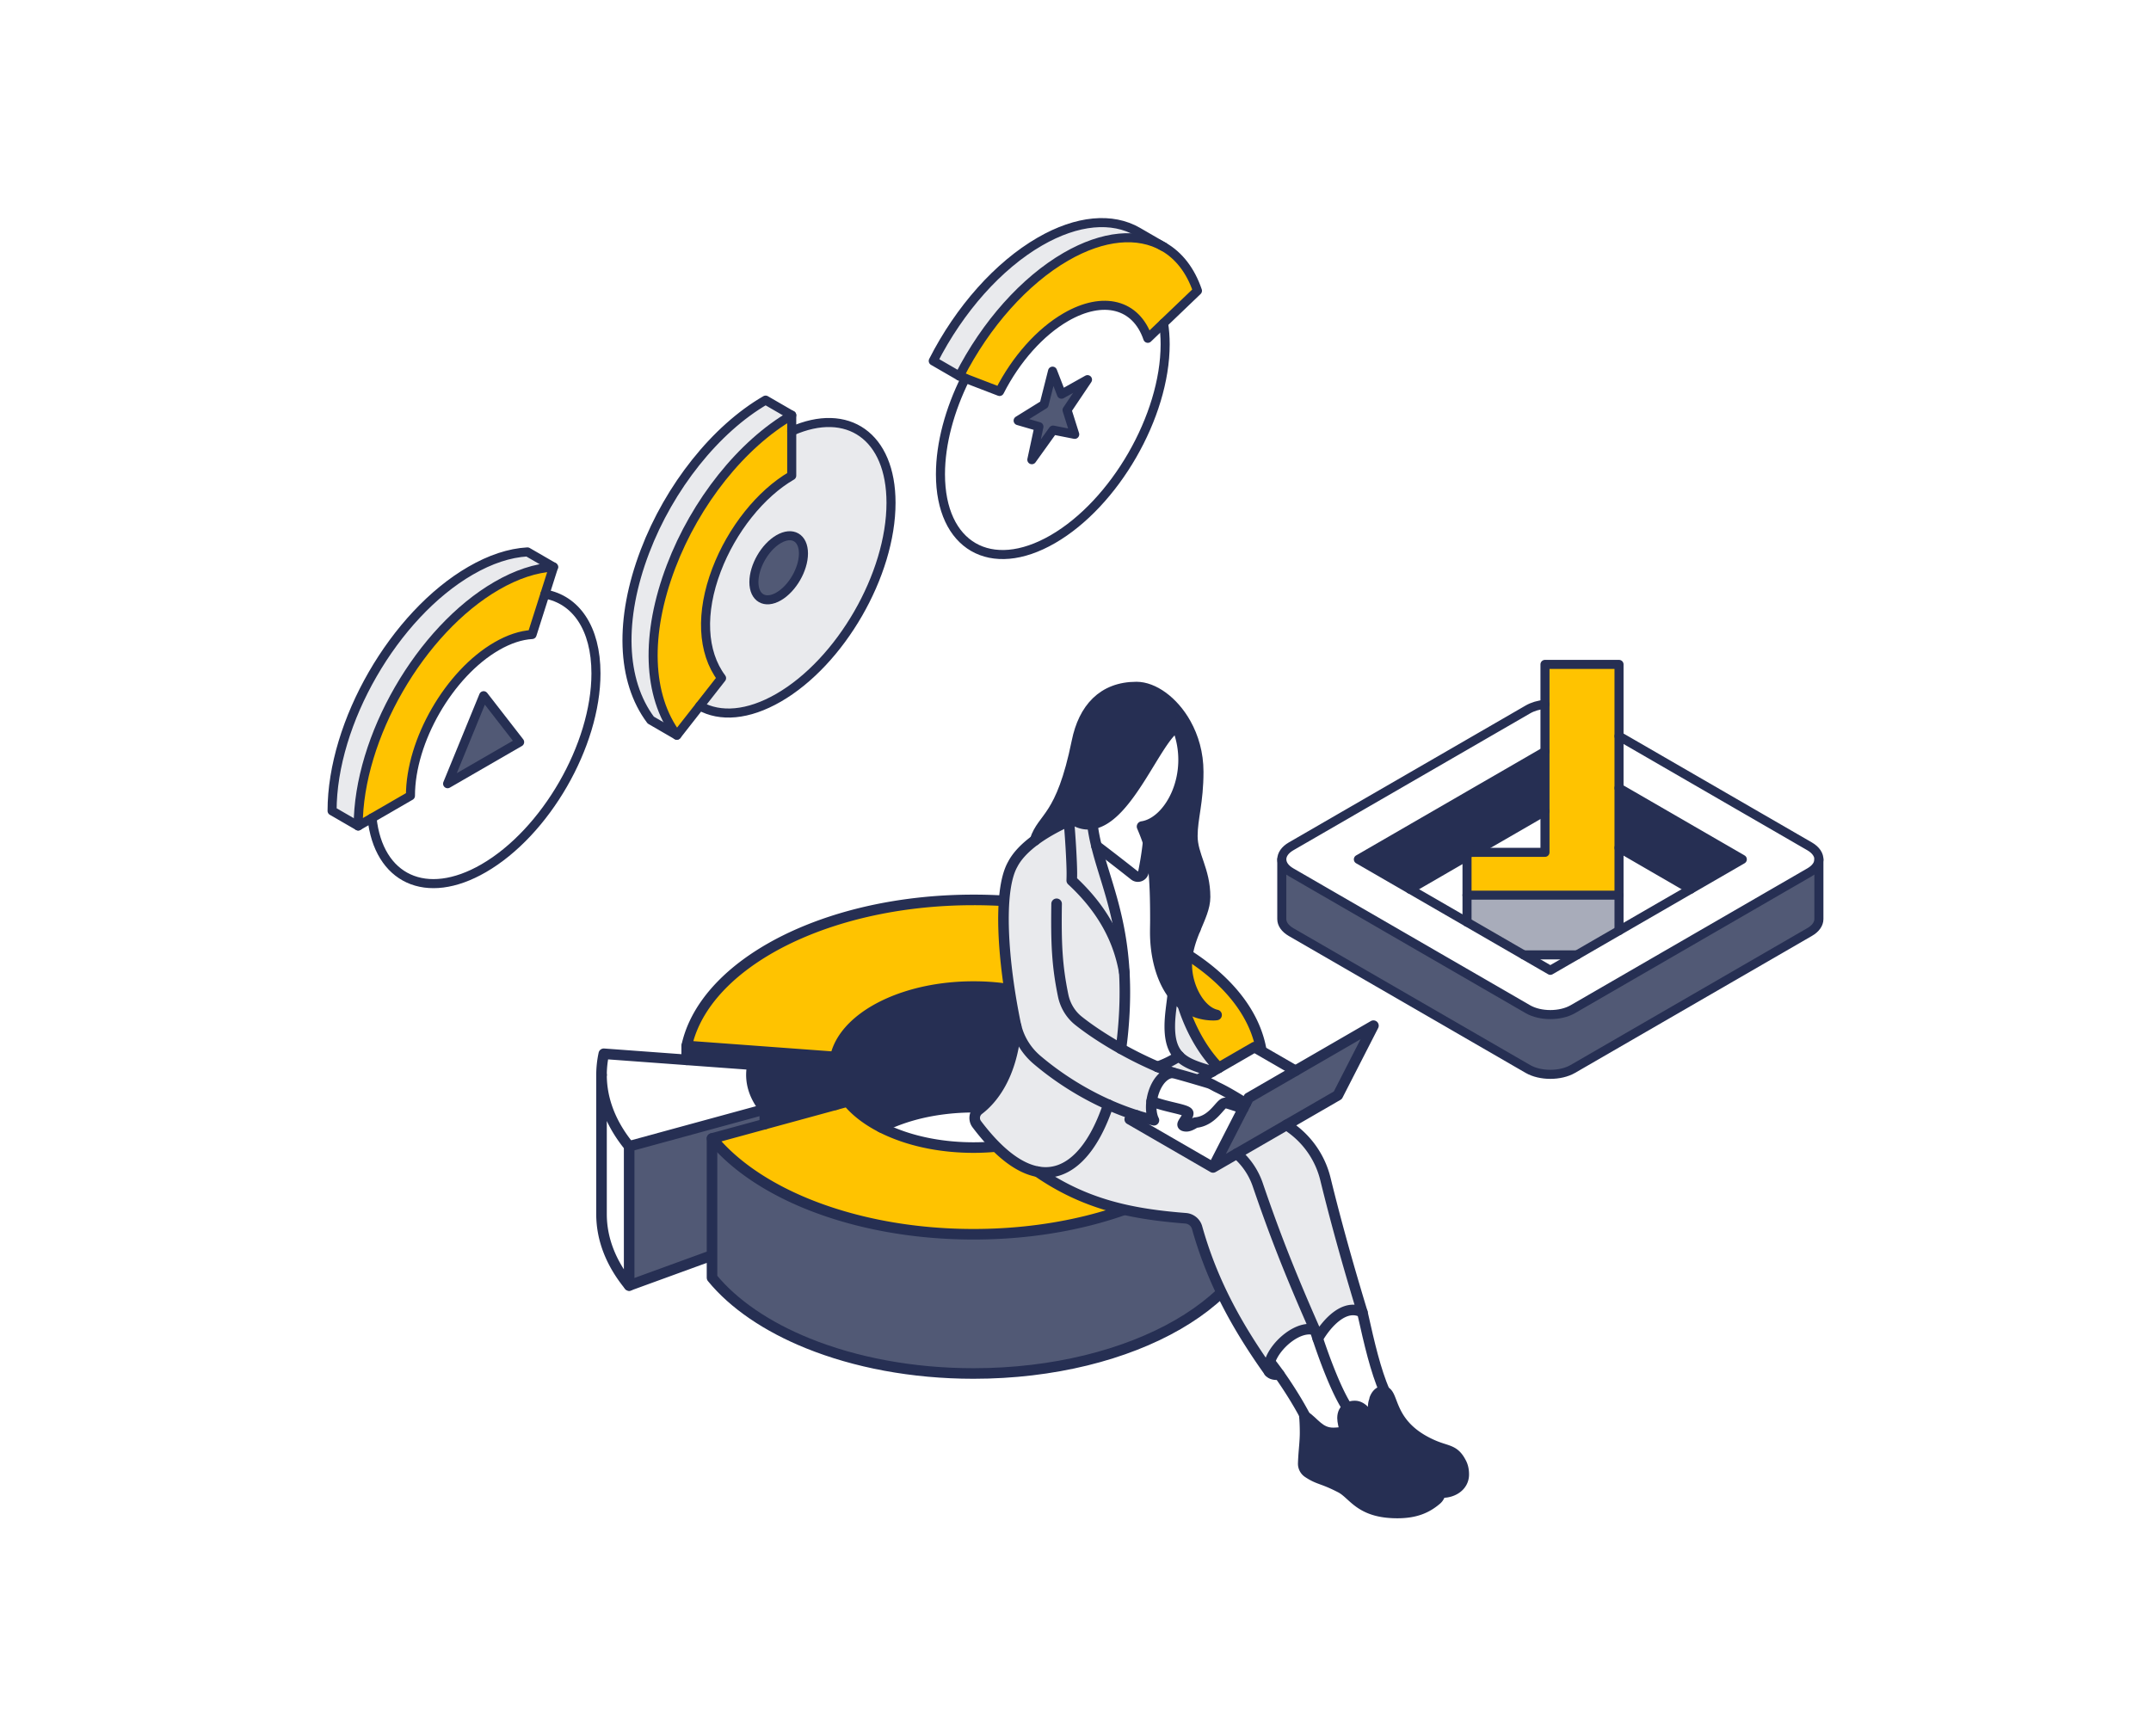
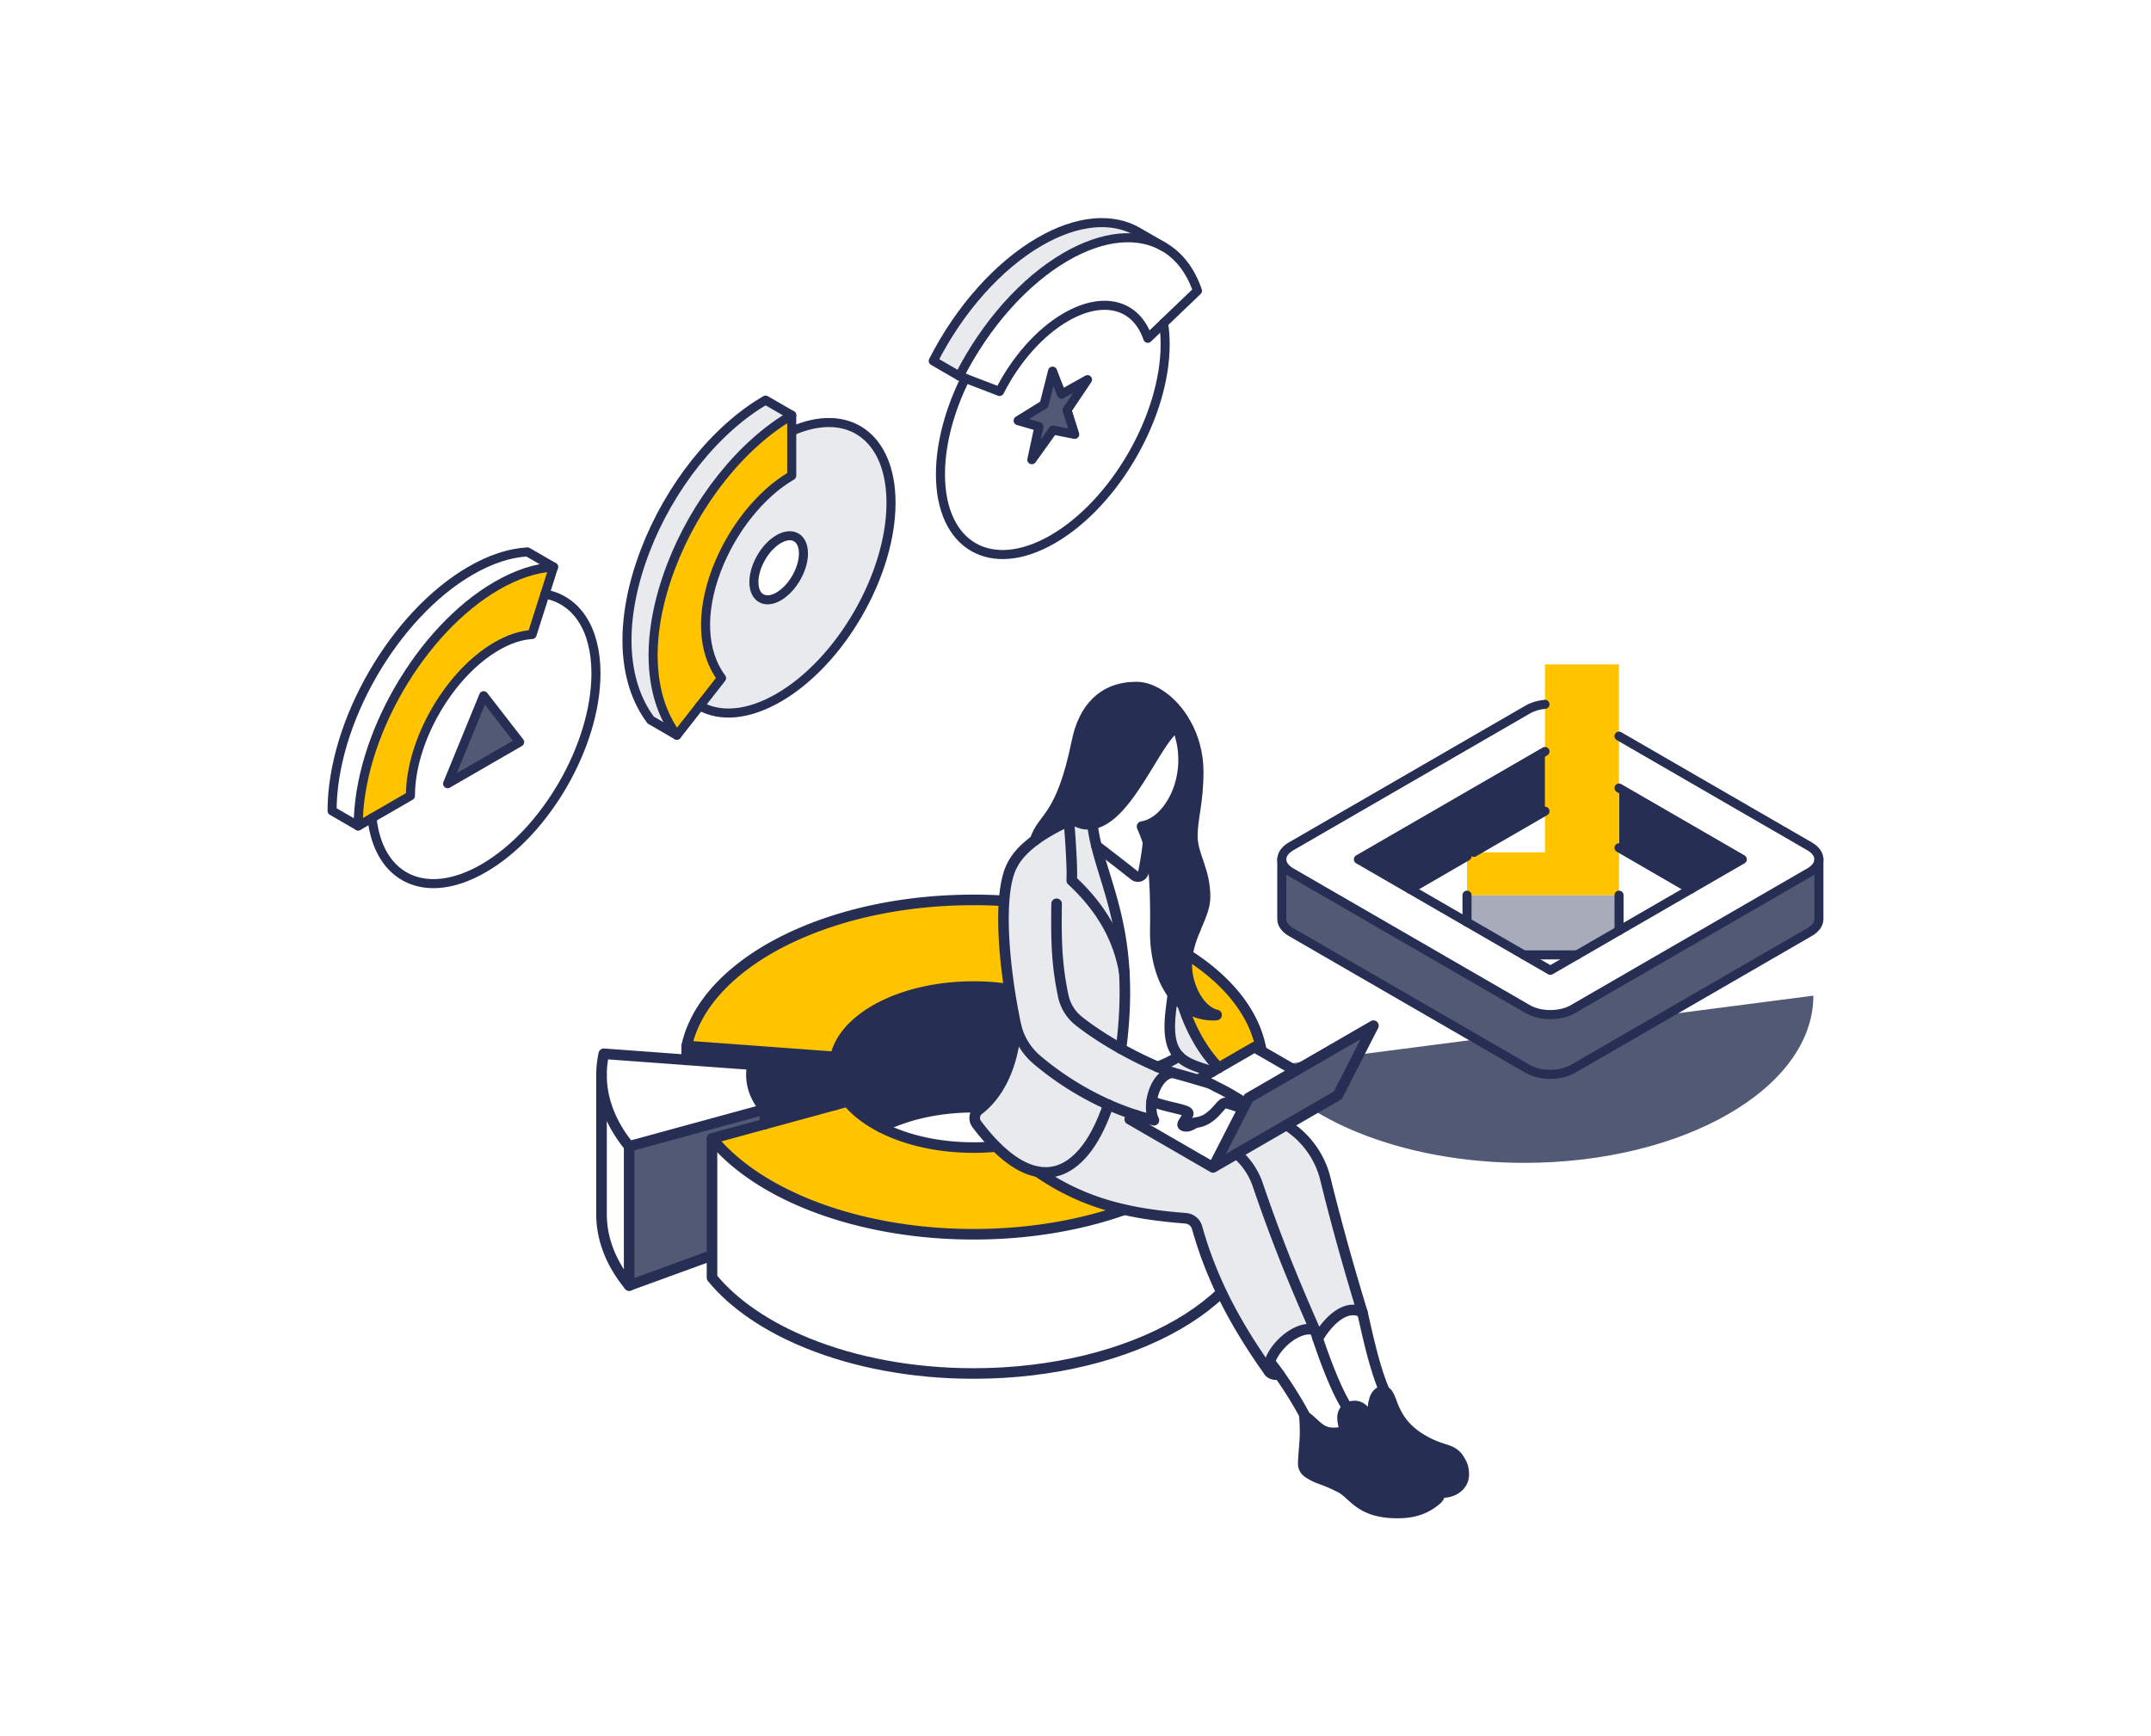
<svg xmlns="http://www.w3.org/2000/svg" width="570" height="460" viewBox="0 0 570 460">
  <g fill="none" fill-rule="evenodd">
    <path fill="#FFF" d="M0 0h570v460H0z" />
-     <path fill="#515975" d="M334.607 282.807v36.92c0 24.466-34.314 44.299-76.623 44.299-16.32 0-31.446-2.956-43.882-7.984-10.88-4.396-19.692-10.392-25.418-17.391v-36.912c5.726 7.006 14.53 13.003 25.418 17.407 12.428 5.02 27.562 7.976 43.882 7.976 42.31 0 76.623-19.833 76.623-44.315" />
+     <path fill="#515975" d="M334.607 282.807v36.92v-36.912c5.726 7.006 14.53 13.003 25.418 17.407 12.428 5.02 27.562 7.976 43.882 7.976 42.31 0 76.623-19.833 76.623-44.315" />
    <path fill="#FFC300" d="M273.547 239.419c34.851 4.16 61.06 22.005 61.06 43.388 0 24.482-34.314 44.315-76.623 44.315-16.32 0-31.454-2.956-43.882-7.976-10.889-4.404-19.692-10.4-25.418-17.407l35.928-9.811c2.153 2.635 5.213 4.96 8.93 6.872a40.81 40.81 0 0 0 3.312 1.507c5.978 2.434 13.268 3.84 21.13 3.84 9.375 0 17.926-2.02 24.442-5.347 7.634-3.916 12.453-9.626 12.453-15.993 0-10.291-12.613-18.89-29.395-20.886a62.218 62.218 0 0 0-7.5-.446c-4.835 0-9.46.54-13.689 1.516-12.217 2.83-21.213 9.314-22.92 17.13l-39.408-2.906c3.539-16.212 22.222-29.695 47.606-35.564 8.786-2.03 18.363-3.142 28.41-3.142 5.331 0 10.536.311 15.564.91" />
    <path fill="#262F53" d="M294.878 282.807c0 6.367-4.817 12.077-12.452 15.993-4.734-2.426-10.535-4.152-16.943-4.91a63.922 63.922 0 0 0-7.499-.438c-4.835 0-9.459.539-13.688 1.508-3.969.918-7.602 2.223-10.754 3.84-3.717-1.912-6.778-4.237-8.93-6.872l-3.237.884V280.12c1.707-7.815 10.703-14.3 22.92-17.129 4.23-.977 8.854-1.516 13.69-1.516 2.563 0 5.077.152 7.498.446 16.783 1.996 29.395 10.595 29.395 20.886" />
    <path fill="#262F53" d="M221.375 280.12v12.692l-18.716 5.112v-3.925c-2.262-2.77-3.54-5.861-3.54-9.12 0-.91.11-1.81.303-2.695l-17.456-1.28v-3.689l39.41 2.906z" />
    <path fill="#515975" d="M202.66 294v3.92l-13.98 3.82v30.97l-21.96 8v-36.9z" />
    <path fill="#FFF" d="M202.659 294l-35.936 9.811c-4.692-5.736-7.324-12.161-7.324-18.932 0-1.895.21-3.765.606-5.592l39.416 2.897a12.601 12.601 0 0 0-.302 2.695c0 3.26 1.278 6.35 3.54 9.12" />
    <path fill="#FFF" d="M166.723 303.81v36.904c-4.692-5.734-7.324-12.152-7.324-18.923v-36.912c0 6.771 2.632 13.197 7.324 18.932" />
    <path stroke="#262F53" stroke-linecap="round" stroke-linejoin="round" stroke-width="2.8" d="M282.426 298.8c-4.733-2.426-10.535-4.152-16.942-4.91a64.1 64.1 0 0 0-7.5-.438c-4.835 0-9.46.54-13.689 1.507-3.968.919-7.6 2.224-10.754 3.84m-74.141-13.92c0-1.895.21-3.765.604-5.592l39.418 2.897a12.602 12.602 0 0 0-.303 2.695c0 3.26 1.278 6.35 3.54 9.12l-35.937 9.812" />
    <path stroke="#262F53" stroke-linecap="round" stroke-linejoin="round" stroke-width="2.8" d="M221.375 280.12c1.707-7.815 10.704-14.3 22.92-17.13 4.23-.976 8.854-1.515 13.689-1.515 2.564 0 5.078.151 7.5.446 16.783 1.996 29.394 10.594 29.394 20.886 0 6.367-4.813 12.084-12.451 15.993-6.514 3.333-15.068 5.348-24.443 5.348-7.861 0-15.151-1.407-21.13-3.84a39.993 39.993 0 0 1-3.312-1.508c-3.721-1.903-6.777-4.236-8.93-6.872l-35.928 9.81c5.727 7.008 14.53 13.004 25.418 17.409 12.427 5.019 27.561 7.975 43.882 7.975 42.309 0 76.623-19.833 76.623-44.315 0-21.382-26.208-39.228-61.06-43.388a131.9 131.9 0 0 0-15.563-.91c-10.047 0-19.625 1.112-28.411 3.141-25.384 5.87-44.067 19.353-47.607 35.565l39.41 2.906zm-54.652 23.69v36.904c-4.692-5.734-7.324-12.152-7.324-18.923v-36.912c0 6.771 2.632 13.197 7.324 18.932z" />
    <path stroke="#262F53" stroke-linecap="round" stroke-linejoin="round" stroke-width="2.8" d="M334.607 282.807v36.92c0 24.466-34.314 44.299-76.623 44.299-16.32 0-31.446-2.956-43.882-7.984-10.88-4.396-19.692-10.392-25.418-17.391v-.008m-.004-.003v-36.9m-21.96 38.97l21.96-8M202.66 294v3.92m-20.69-20.7v3.68m39.41-.78v12.69" />
    <path fill="#262F53" d="M387.322 387.946c.362.783.564 1.701.564 2.838 0 3.116-2.91 4.792-5.583 4.792-.202 0-.412-.008-.631-.008a2.872 2.872 0 0 0 0-.53c-.018-.211-.043-.405-.067-.599a13.063 13.063 0 0 0-.278-1.532c-.067-.22-.126-.43-.193-.624-.954-2.76-2.918-3.014-6.373-4.758a22.851 22.851 0 0 1-5.6-3.992c-.514-.496-.994-1-1.446-1.507a30.835 30.835 0 0 1-1.766-2.19c-.52-.699-1-1.39-1.455-2.038v-.008c-.378-1.482-.63-2.94-.63-4.228 0-2.223.403-2.215.403-2.78.404-1.103 1.17-2.02 2.237-2.02.151 0 .302.018.428.058 2.135.675 1.414 6.544 7.997 11.463 1.295.96 2.875 1.895 4.81 2.736 3.909 1.71 5.632 1.083 7.5 4.76.025.05.05.108.083.167" />
    <path fill="#262F53" d="M381.672 395.037a2.847 2.847 0 0 1-.992 2.434c-2.562 2.184-5.533 3.528-10.393 3.528-10.013 0-11.586-4.943-15.033-6.72-4.978-2.568-5.667-2.02-8.627-3.975a2.821 2.821 0 0 1-1.278-2.425c.015-.497.04-.994.068-1.483.13-2.274.42-4.463.42-6.737 0-1.76-.076-3.208-.185-4.447 2.682 1.769 3.986 4.565 7.651 4.565 1.068 0 2.153-.176 3.22-.21-.42-1.407-.765-2.821-.765-3.714 0-1.297.505-2.19 1.304-2.704.538-.346 1.202-.513 1.942-.513 2.11 0 3.506 2.248 5.49 5.154v.008c.455.649.934 1.339 1.455 2.038a31.29 31.29 0 0 0 1.765 2.19c.453.507.933 1.01 1.447 1.507a22.883 22.883 0 0 0 5.6 3.992c3.456 1.743 5.419 1.998 6.373 4.758.067.194.126.404.194.624.108.446.201.95.277 1.532.025.194.049.388.067.598" />
    <path fill="#FFF" d="M366.933 368.82a1.38 1.38 0 0 0-.429-.059c-1.068 0-1.833.919-2.237 2.022 0 .564-.404.556-.404 2.779 0 1.289.253 2.745.631 4.228-1.984-2.906-3.38-5.154-5.49-5.154-.74 0-1.404.168-1.942.514-3.179-4.86-6.441-14.107-7.862-18.368 2.54-4.388 7.298-9.39 11.822-6.948 1.917 8.573 3.472 15.269 5.91 20.987" />
    <path fill="#515975" d="M363.95 271.84l-9.44 18.45-33.07 19.12 9.45-18.45z" />
    <path fill="#E9EAED" d="M359.02 341.164c.64 2.18 1.312 4.404 2.002 6.67-4.524-2.442-9.282 2.56-11.822 6.947-.47-1.405-.731-2.264-.731-2.264a905.28 905.28 0 0 1-2.06-4.717c-5.293-12.226-8.947-21.618-13.109-33.788a18.977 18.977 0 0 0-5.557-8.244l13.2-7.639 1.286.943a23.51 23.51 0 0 1 8.998 13.407c2.143 8.751 4.708 18.258 7.794 28.685" />
    <path fill="#FFF" d="M357.062 373.15c-.799.513-1.303 1.406-1.303 2.703 0 .893.344 2.307.765 3.714-1.068.034-2.153.21-3.22.21-3.666 0-4.97-2.796-7.652-4.565-.009-.108-.017-.21-.033-.319-1.918-3.588-4.382-7.454-6.584-10.578a74.797 74.797 0 0 0-2.531-3.386c1.412-4.556 7.727-9.845 11.965-8.412 0 0 .26.858.731 2.265 1.422 4.261 4.684 13.508 7.862 18.367" />
    <path fill="#E9EAED" d="M346.409 347.8a819.07 819.07 0 0 0 2.06 4.716c-4.238-1.432-10.552 3.857-11.965 8.413-.286.919-.379 1.811-.202 2.611a171.778 171.778 0 0 1-3.481-5.061c-7.458-11.251-12.393-21.695-15.596-33.106a3.427 3.427 0 0 0-3.027-2.484c-14.572-1.137-26.713-3.68-39.258-12.355 8.3 1.55 14.79-5.878 18.758-17.753a71.218 71.218 0 0 0 7.45 2.838l-1.774 1.028 22.063 12.759h.008l6.298-3.638a18.977 18.977 0 0 1 5.558 8.244c4.162 12.17 7.815 21.562 13.108 33.788" />
    <path fill="#FFF" d="M343.28 283.787l-12.393 7.175-.781 1.516c-2.355-1.5-5.247-3.225-7.45-4.27-.748-.353-1.43-.808-2.212-1.103-.992-.312-2-.607-3.001-.901l14.992-8.675 10.846 6.258zm-4.245 80.528c-1.178.118-2.212-.042-2.733-.775-.177-.8-.084-1.693.202-2.61.765.96 1.632 2.114 2.53 3.385" />
    <path fill="#FFF" d="M330.105 292.478l-.647 1.263c-.042-.008-.093-.025-.134-.033-1.11-.295-4.053-1.39-4.667-1.39-1.311 0-3.178 4.825-7.912 5.221-.866.599-1.732.977-2.354.977-.37 0-1.009-.093-1.009-.471 0-.54 1.496-2.148 1.496-2.982 0-1.01-5.617-1.541-9.703-3.191.497-3.723 2.683-7.47 5.65-7.546a253.64 253.64 0 0 1 6.618 1.878c1 .294 2.01.59 3.002.901.782.295 1.463.75 2.21 1.103 2.204 1.044 5.096 2.771 7.45 4.27" />
    <path fill="#FFF" d="M329.458 293.741l-8.021 15.664-22.063-12.758 1.774-1.028c1.522.489 3.07.918 4.633 1.289-.69-1.373-.85-3.2-.606-5.036 4.087 1.65 9.703 2.18 9.703 3.192 0 .833-1.496 2.442-1.496 2.98 0 .38.639.472 1.009.472.622 0 1.488-.379 2.354-.977 4.733-.395 6.6-5.221 7.912-5.221.614 0 3.556 1.095 4.667 1.39.041.008.092.025.134.033" />
    <path fill="#E9EAED" d="M322.959 283.004v.008l-1.69.977c-3.8-1.154-6.853-2.038-8.82-4.068-1.58-1.634-2.464-4.009-2.464-7.874 0-2.973.547-5.937.798-8.54a14.85 14.85 0 0 0 2.599 2.73c1.228 3.923 3.035 7.974 5.515 11.697a37.57 37.57 0 0 0 4.062 5.07" />
    <path fill="#262F53" d="M322.387 269.007a4.79 4.79 0 0 1-.765.059 13.82 13.82 0 0 1-4.095-.598 12.48 12.48 0 0 1-4.145-2.232 14.815 14.815 0 0 1-2.598-2.729c-3.178-4.286-4.642-10.443-4.642-16.413 0-1.112.034-2.224.034-3.319 0-11.36-.563-16.211-1.943-20.524v-.008c-.445-1.38-.975-2.703-1.597-4.177 7.417-1.07 14.327-14.064 9.283-26.477l2.304-.826c2.001 3.562 3.296 7.934 3.296 12.776 0 8.127-1.556 12.287-1.556 17.037 0 5.179 3.372 8.919 3.372 16.161 0 2.745-1.312 5.449-2.582 8.498v.008c-1.152 2.787-2.261 5.861-2.261 9.517 0 3.082.983 6.357 2.555 8.884 1.397 2.24 3.254 3.908 5.34 4.363" />
    <path fill="#E9EAED" d="M321.269 283.989l-3.826 2.215a253.797 253.797 0 0 0-6.618-1.878 65.04 65.04 0 0 1-4.086-1.592 27.094 27.094 0 0 0 5.71-2.813c1.967 2.03 5.019 2.914 8.82 4.068" />
    <path fill="#262F53" d="M314.223 191.763l-2.304.825c-5.33 2.695-12.83 24.246-22.441 25.787-1.396.228-2.835.037-4.314-.698a2.38 2.38 0 0 0-2.043-.05c-1.788.842-5.482 2.576-8.837 5.06 2.077-6.4 6.895-5.508 11.099-26.15 1.766-8.699 6.81-14.442 15.782-14.442 4.456 0 9.728 3.723 13.058 9.668" />
-     <path fill="#FFF" d="M311.919 192.588c5.044 12.414-1.867 25.409-9.283 26.478.622 1.473 1.152 2.796 1.598 4.177v.009c-.32 3.073-.84 5.945-1.228 7.865a1.507 1.507 0 0 1-2.413.885 631.71 631.71 0 0 0-10.04-7.79c-.47-1.938-.857-3.866-1.075-5.837 9.61-1.54 17.11-23.092 22.44-25.787" />
    <path fill="#FFF" d="M297.936 257.747c-.84-15.218-5.163-24.533-7.382-33.536a636.604 636.604 0 0 1 10.04 7.79c.882.7 2.194.22 2.412-.883.387-1.92.908-4.792 1.228-7.866 1.379 4.312 1.942 9.163 1.942 20.523 0 1.096-.033 2.207-.033 3.318 0 5.971 1.463 12.128 4.64 16.414-.251 2.602-.798 5.567-.798 8.54 0 3.865.883 6.24 2.464 7.875a27.128 27.128 0 0 1-5.71 2.812h-.008c-3.228-1.373-6.542-3.023-9.686-4.784.286-2.046.513-4.152.68-6.299.413-5.154.438-9.752.211-13.904" />
    <path fill="#E9EAED" d="M297.045 277.95c3.144 1.761 6.458 3.411 9.686 4.784h.008c1.388.59 2.75 1.128 4.087 1.592-2.969.076-5.155 3.823-5.65 7.546-.244 1.835-.084 3.663.605 5.036a61.92 61.92 0 0 1-4.633-1.289 71.218 71.218 0 0 1-7.45-2.838c-7.314-3.26-13.814-7.554-18.917-11.9-2.717-2.316-4.662-5.412-5.508-8.868-.06-.244-.118-.488-.168-.732-3.306-16.01-4.784-35.043-.757-42.185 1.261-2.442 3.515-4.615 5.936-6.409 3.355-2.484 7.049-4.218 8.837-5.061.034-.016.076-.034.118-.05.378 3.823.799 11.015.799 13.904 0 .622-.008 1.246-.034 1.878 9.543 8.817 12.764 17.618 13.932 24.389.227 4.152.202 8.75-.21 13.904a104.183 104.183 0 0 1-.681 6.3" />
    <path fill="#E9EAED" d="M290.554 224.212c2.22 9.003 6.541 18.317 7.382 33.535-1.168-6.771-4.389-15.572-13.932-24.39.025-.63.034-1.254.034-1.877 0-2.889-.42-10.08-.799-13.905a2.402 2.402 0 0 1 1.925.101c1.479.737 2.918.927 4.314.7.218 1.97.605 3.899 1.076 5.836m-15.774 56.669c5.104 4.346 11.603 8.64 18.919 11.9-3.969 11.875-10.46 19.303-18.759 17.753-4.801-.893-10.216-4.792-16.093-12.573a2.739 2.739 0 0 1 .53-3.85c3.203-2.425 8.895-8.581 9.896-22.098a17.083 17.083 0 0 0 5.507 8.868" />
    <path stroke="#262F53" stroke-linecap="round" stroke-linejoin="round" stroke-width="2.8" d="M289.478 218.376c.218 1.97.602 3.9 1.076 5.836 2.205 9.006 6.546 18.317 7.382 33.535.229 4.152.202 8.75-.21 13.904a104.184 104.184 0 0 1-.681 6.3m-3.347 14.83c-3.968 11.875-10.459 19.3-18.758 17.753-4.8-.894-10.215-4.792-16.093-12.574a2.738 2.738 0 0 1 .53-3.848c3.203-2.426 8.896-8.582 9.896-22.099" />
    <path stroke="#262F53" stroke-linecap="round" stroke-linejoin="round" stroke-width="2.8" d="M316.753 246.234c1.27-3.048 2.581-5.751 2.581-8.497 0-7.243-3.371-10.982-3.371-16.162 0-4.749 1.555-8.91 1.555-17.037 0-4.842-1.297-9.212-3.295-12.775-3.334-5.944-8.602-9.668-13.058-9.668-8.972 0-14.016 5.743-15.782 14.443-4.204 20.642-9.022 19.749-11.1 26.15" />
    <path stroke="#262F53" stroke-linecap="round" stroke-linejoin="round" stroke-width="2.8" d="M304.234 223.252c1.379 4.312 1.942 9.163 1.942 20.523 0 1.095-.033 2.207-.033 3.318 0 5.971 1.458 12.131 4.64 16.414a14.95 14.95 0 0 0 2.599 2.729 12.6 12.6 0 0 0 4.145 2.232 13.84 13.84 0 0 0 4.094.597c.244 0 .506-.016.766-.058-2.085-.455-3.944-2.123-5.34-4.363-1.572-2.526-2.556-5.803-2.556-8.885 0-3.655 1.11-6.728 2.263-9.516" />
    <path stroke="#262F53" stroke-linecap="round" stroke-linejoin="round" stroke-width="2.8" d="M306.74 282.734c1.387.59 2.75 1.129 4.086 1.592-2.968.076-5.155 3.823-5.65 7.545-.245 1.836-.085 3.664.605 5.037a63.497 63.497 0 0 1-4.633-1.289 72.377 72.377 0 0 1-7.45-2.838c-7.316-3.257-13.814-7.554-18.918-11.9-2.715-2.316-4.662-5.412-5.507-8.868a21.52 21.52 0 0 1-.168-.733c-3.306-16.009-4.784-35.042-.757-42.183 1.261-2.443 3.515-4.616 5.937-6.41 3.354-2.484 7.048-4.218 8.836-5.06a2.382 2.382 0 0 1 2.043.05c1.479.736 2.918.924 4.314.699 9.608-1.554 17.11-23.092 22.441-25.787 5.045 12.413-1.866 25.407-9.283 26.477.622 1.474 1.152 2.796 1.598 4.177" />
    <path stroke="#262F53" stroke-linecap="round" stroke-linejoin="round" stroke-width="2.8" d="M279.993 239.54c-.143 10.257.06 16.185 1.741 24.338.555 2.636 1.975 5.011 4.078 6.679 2.984 2.374 6.943 4.988 11.233 7.393a100.379 100.379 0 0 0 9.686 4.784m-16.177-58.522a635.519 635.519 0 0 1 10.04 7.79c.882.699 2.193.22 2.412-.884.387-1.92.909-4.793 1.227-7.866v-.009m-20.994-5.668c.378 3.824.798 11.016.798 13.905 0 .623-.008 1.246-.033 1.878 9.543 8.817 12.763 17.618 13.932 24.39.009.007.009.016.009.033m-23.005 52.753c12.545 8.675 24.686 11.217 39.257 12.354a3.426 3.426 0 0 1 3.027 2.485c3.204 11.412 8.14 21.854 15.597 33.106a172.363 172.363 0 0 0 3.481 5.061c-.176-.8-.084-1.692.202-2.61 1.415-4.556 7.727-9.846 11.965-8.414a835.91 835.91 0 0 1-2.06-4.716c-5.293-12.227-8.947-21.619-13.109-33.788a18.986 18.986 0 0 0-5.558-8.245m13.201-7.638l1.287.943a23.513 23.513 0 0 1 8.997 13.407c2.143 8.75 4.708 18.259 7.794 28.685a664.775 664.775 0 0 0 2 6.67c-4.523-2.442-9.282 2.56-11.82 6.947" />
    <path stroke="#262F53" stroke-linecap="round" stroke-linejoin="round" stroke-width="2.8" d="M348.469 352.516s.261.86.731 2.266c1.424 4.26 4.683 13.508 7.861 18.367m-50.33-90.415h.008a27.089 27.089 0 0 0 5.71-2.813" />
    <path stroke="#262F53" stroke-linecap="round" stroke-linejoin="round" stroke-width="2.8" d="M310.784 263.507c-.252 2.602-.799 5.567-.799 8.54 0 3.865.882 6.241 2.464 7.875 1.966 2.03 5.02 2.913 8.82 4.067m-7.887-17.753c1.228 3.925 3.035 7.976 5.516 11.698a37.502 37.502 0 0 0 4.06 5.07m-1.518 26.406l9.45-18.45 33.06-19.12-9.44 18.45-33.07 19.12-22.07-12.76 1.78-1.03" />
    <path stroke="#262F53" stroke-linecap="round" stroke-linejoin="round" stroke-width="2.8" d="M317.44 286.2l14.99-8.67 10.85 6.26m-32.454.536c2.068.555 4.329 1.2 6.617 1.878 1 .296 2.009.59 3.002.9.781.295 1.462.75 2.21 1.104 2.204 1.045 5.096 2.77 7.45 4.27m-24.929-.606c4.086 1.65 9.702 2.18 9.702 3.192 0 .833-1.497 2.442-1.497 2.98 0 .38.64.472 1.01.472.622 0 1.488-.379 2.354-.977 4.733-.395 6.6-5.221 7.912-5.221.613 0 3.557 1.095 4.666 1.39.042.008.093.025.135.033m52.214 101.827a2.84 2.84 0 0 1-.992 1.903c-2.562 2.184-5.533 3.529-10.393 3.529-10.013 0-11.586-4.944-15.033-6.72-4.978-2.57-5.667-2.022-8.627-3.975a2.823 2.823 0 0 1-1.278-2.426 52.5 52.5 0 0 1 .068-1.482c.13-2.275.42-4.464.42-6.737a53.02 53.02 0 0 0-.185-4.447c-.01-.11-.017-.21-.034-.32-1.917-3.588-4.378-7.456-6.583-10.578a74.647 74.647 0 0 0-2.53-3.386m44.822 31.978c.11.446.21.952.278 1.532m-17.111-16.641c.454.649.934 1.34 1.455 2.038.53.716 1.118 1.457 1.766 2.19" />
    <path stroke="#262F53" stroke-linecap="round" stroke-linejoin="round" stroke-width="2.8" d="M345.652 375.213c2.682 1.768 3.985 4.564 7.651 4.564 1.068 0 2.153-.177 3.22-.21-.42-1.407-.764-2.822-.764-3.715 0-1.296.504-2.19 1.303-2.703.537-.345 1.202-.514 1.942-.514 2.11 0 3.506 2.25 5.49 5.155m-28.192-14.25c.521.733 1.556.893 2.733.775m21.987-16.481c1.917 8.573 3.472 15.268 5.91 20.986" />
    <path stroke="#262F53" stroke-linecap="round" stroke-linejoin="round" stroke-width="2.8" d="M364.494 377.798v-.008c-.378-1.483-.63-2.94-.63-4.228 0-2.223.403-2.215.403-2.779.404-1.103 1.169-2.022 2.237-2.022.151 0 .302.02.43.06 2.133.674 1.412 6.543 7.995 11.461 1.295.96 2.876 1.895 4.81 2.738 3.909 1.709 5.633 1.081 7.5 4.758.025.05.05.11.083.168.362.784.564 1.701.564 2.838 0 3.116-2.91 4.793-5.584 4.793-.2 0-.411-.01-.63-.01a2.872 2.872 0 0 0 0-.53c-.019-.21-.042-.404-.067-.597a13.967 13.967 0 0 0-.278-1.534c-.067-.218-.126-.429-.193-.622-.955-2.762-2.918-3.016-6.373-4.758a22.89 22.89 0 0 1-5.6-3.993 29.133 29.133 0 0 1-1.446-1.507" />
    <path fill="#FFF" d="M481.994 227.917c-.058 1.18-.877 2.36-2.458 3.268l-62.754 36.294c-3.292 1.9-8.61 1.9-11.902 0l-62.754-36.294c-1.638-.95-2.458-2.188-2.458-3.427 0-1.238.82-2.49 2.458-3.44l62.769-36.295c1.265-.734 2.86-1.195 4.513-1.353v12.496l-49.444 28.592 50.867 29.412 50.867-29.412-32.67-18.903v-13.749l50.508 29.212c1.71.993 2.544 2.303 2.458 3.599" />
    <path fill="#515975" d="M481.994 227.917v15.677c0 1.239-.82 2.49-2.458 3.427l-62.754 36.294c-3.292 1.9-8.61 1.9-11.902 0l-62.754-36.28c-1.638-.95-2.458-2.202-2.458-3.44v-15.837c0 1.239.82 2.476 2.458 3.427l62.754 36.294c3.292 1.9 8.61 1.9 11.902 0l62.754-36.294c1.581-.907 2.4-2.088 2.458-3.268" />
    <path fill="#262F53" d="M461.7 227.76l-13.7 7.92-18.97-10.99v-15.83z" />
    <path fill="#A8ACBA" d="M429.03 237.25v9.4l-11.14 6.43h-14.12l-15.02-8.68v-7.15z" />
    <path fill="#FFC300" d="M429.03 224.69v12.56h-40.28V225.9h20.66v-49.81h19.62z" />
    <path fill="#262F53" d="M409.41 199.17V215l-18.85 10.9h-1.81v1.04l-15.09 8.74-13.7-7.92z" />
    <path stroke="#262F53" stroke-linecap="round" stroke-linejoin="round" stroke-width="2.4" d="M409.41 215l-18.85 10.9m-1.81 1.04l-15.09 8.74m74.34 0l-18.97-10.99m0 12.56v9.4m-11.14 6.43h-14.12m25.258-57.974l50.508 29.211c1.71.994 2.532 2.303 2.458 3.6-.068 1.18-.877 2.36-2.458 3.268l-62.755 36.293c-3.291 1.9-8.609 1.9-11.9 0l-62.755-36.293c-1.638-.95-2.457-2.188-2.457-3.427 0-1.238.819-2.49 2.457-3.441l62.769-36.294c1.265-.734 2.86-1.195 4.513-1.353" />
    <path stroke="#262F53" stroke-linecap="round" stroke-linejoin="round" stroke-width="2.4" d="M409.41 199.17l-49.45 28.59 50.87 29.41 50.87-29.41-32.67-18.9" />
-     <path stroke="#262F53" stroke-linecap="round" stroke-linejoin="round" stroke-width="2.4" d="M429.03 237.25h-40.28V225.9h20.66v-49.81h19.62z" />
    <path stroke="#262F53" stroke-linecap="round" stroke-linejoin="round" stroke-width="2.4" d="M481.994 227.758v15.836c0 1.239-.82 2.491-2.458 3.427l-62.754 36.294c-3.292 1.9-8.61 1.9-11.902 0l-62.754-36.28c-1.638-.95-2.458-2.202-2.458-3.44v-15.837m49.082 9.492v7.15" />
-     <path fill="#FFC300" d="M317.317 77.062l-13.156 12.602c-3.086-9.087-11.806-11.337-21.71-5.612-6.81 3.939-13.22 11.12-17.577 19.703l-10.647-4.091c7.002-13.77 17.29-25.3 28.224-31.625 9.936-5.748 19.136-6.485 25.85-2.666l.104.056c3.973 2.298 7.066 6.213 8.912 11.633" />
    <path fill="#FFF" d="M282.763 108.679l5.42-8.055-6.891 3.851-2.374-6.108-2.238 8.839-6.882 4.275 5.507 1.601-1.878 8.759 5.635-7.846 5.723 1.129-2.022-6.445zm25.57-23.01c.28 1.737.424 3.603.424 5.588 0 19.015-13.325 42.137-29.767 51.648-16.442 9.503-29.775 1.801-29.775-17.213 0-8.183 2.47-17.125 6.595-25.42l9.064 3.483c4.356-8.583 10.767-15.764 17.577-19.703 9.904-5.725 18.624-3.475 21.71 5.612l4.172-3.995z" />
    <path fill="#E9EAED" d="M301.483 61.426l6.818 3.947c-6.714-3.819-15.914-3.082-25.85 2.666-10.935 6.325-21.222 17.854-28.224 31.625l-6.922-4.003c7.002-13.771 17.29-25.3 28.224-31.625 9.983-5.78 19.232-6.493 25.954-2.61" />
    <path fill="#515975" d="M288.18 100.62l-5.42 8.06 2.03 6.44-5.73-1.13-5.63 7.85 1.88-8.76-5.51-1.6 6.88-4.27 2.24-8.84 2.37 6.11z" />
    <path fill="#E9EAED" d="M206.34 158.077c3.629-2.098 6.57-7.198 6.57-11.393s-2.941-5.893-6.57-3.795c-3.63 2.098-6.563 7.198-6.563 11.393s2.934 5.892 6.563 3.795m29.774-24.811c0 19.014-13.332 42.144-29.774 51.647-8.145 4.708-15.523 5.196-20.903 2.178l5.771-7.366c-5.155-6.893-5.635-17.349-1.326-28.686 4.052-10.648 11.686-20.215 19.919-24.979v-11.777c14.811-6.581 26.313 1.321 26.313 18.983" />
-     <path fill="#515975" d="M212.91 146.684c0 4.195-2.941 9.295-6.57 11.393-3.63 2.097-6.563.4-6.563-3.795s2.934-9.295 6.563-11.393c3.629-2.098 6.57-.4 6.57 3.795" />
    <path fill="#FFC300" d="M209.8 114.283v11.777c-8.232 4.764-15.866 14.331-19.918 24.98-4.309 11.336-3.83 21.792 1.326 28.685l-11.846 15.132c-7.817-10.448-8.376-26.74-1.534-44.714 6.498-17.086 18.752-32.45 31.973-40.095v4.235z" />
    <path fill="#E9EAED" d="M202.879 106.045l6.922 4.003c-13.221 7.646-25.475 23.01-31.973 40.095-6.842 17.973-6.283 34.266 1.534 44.714l-6.922-4.011c-7.817-10.44-8.377-26.733-1.534-44.707 6.498-17.085 18.752-32.449 31.973-40.094" />
    <path fill="#FFF" d="M137.702 196.682l-9.544-12.289-9.544 23.322 19.088-11.033zm6.706-39.238c8.137 1.441 13.517 8.96 13.517 21.04 0 19.015-13.325 42.137-29.767 51.64-15.275 8.831-27.856 2.81-29.575-13.322l10.183-5.893c0-14.57 10.256-32.353 22.853-39.638 3.27-1.89 6.427-2.93 9.376-3.099l3.413-10.728z" />
    <path fill="#FFC300" d="M146.686 150.279l-5.691 17.893c-2.95.169-6.107 1.21-9.376 3.099-12.597 7.285-22.853 25.067-22.853 39.638l-13.844 8.006c0-23.402 16.466-51.952 36.697-63.657 5.244-3.034 10.311-4.707 15.067-4.98" />
-     <path fill="#E9EAED" d="M139.764 146.276l6.922 4.003c-4.756.272-9.823 1.945-15.067 4.98-20.23 11.704-36.697 40.254-36.697 63.656L88 214.912c0-23.402 16.466-51.952 36.697-63.657 5.243-3.034 10.311-4.707 15.067-4.98" />
    <path fill="#515975" d="M128.16 184.39l9.54 12.29-19.09 11.03z" />
    <path stroke="#262F53" stroke-linecap="round" stroke-linejoin="round" stroke-width="2.4" d="M98.583 216.802c1.719 16.132 14.3 22.153 29.575 13.322 16.442-9.503 29.767-32.625 29.767-51.64 0-12.08-5.38-19.599-13.517-21.04" />
    <path stroke="#262F53" stroke-linecap="round" stroke-linejoin="round" stroke-width="2.4" d="M144.408 157.444l-3.413 10.728c-2.95.169-6.107 1.21-9.376 3.099-12.597 7.285-22.853 25.067-22.853 39.638l-13.844 8.007c0-23.402 16.466-51.952 36.697-63.657 5.244-3.035 10.311-4.708 15.067-4.98l-2.278 7.165z" />
    <path stroke="#262F53" stroke-linecap="round" stroke-linejoin="round" stroke-width="2.4" d="M118.61 207.71l9.55-23.32 9.54 12.29zm94.3-61.026c0-4.195-2.941-5.893-6.57-3.795-3.63 2.098-6.563 7.198-6.563 11.393s2.934 5.892 6.563 3.795c3.629-2.098 6.57-7.198 6.57-11.393z" />
    <path stroke="#262F53" stroke-linecap="round" stroke-linejoin="round" stroke-width="2.4" d="M179.362 194.857c-7.817-10.448-8.376-26.74-1.534-44.714 6.498-17.086 18.752-32.45 31.973-40.095v16.012c-8.233 4.764-15.867 14.331-19.92 24.98-4.308 11.336-3.828 21.792 1.327 28.685l-11.846 15.132zM308.405 65.43c3.973 2.297 7.066 6.212 8.912 11.632l-13.156 12.602c-3.086-9.087-11.806-11.337-21.71-5.612-6.81 3.939-13.22 11.12-17.577 19.703l-10.647-4.091c7.002-13.77 17.29-25.3 28.224-31.625 9.936-5.748 19.136-6.485 25.85-2.666" />
    <path stroke="#262F53" stroke-linecap="round" stroke-linejoin="round" stroke-width="2.4" d="M288.18 100.62l-5.42 8.06 2.03 6.44-5.73-1.13-5.63 7.85 1.88-8.76-5.51-1.6 6.88-4.27 2.24-8.84 2.37 6.11zm-141.494 49.659l-6.922-4.003c-4.756.272-9.824 1.945-15.067 4.98C104.466 162.96 88 191.51 88 214.911l6.922 4.003M209.8 110.048l-6.921-4.003c-13.221 7.645-25.475 23.01-31.973 40.094-6.843 17.974-6.283 34.267 1.534 44.707l6.922 4.01m30.438-80.573c14.812-6.581 26.314 1.321 26.314 18.983 0 19.014-13.332 42.144-29.774 51.647-8.145 4.708-15.523 5.196-20.903 2.178m68.79-87.427l-6.922-4.003c7.002-13.771 17.29-25.3 28.224-31.625 9.983-5.78 19.232-6.493 25.954-2.61l6.922 4.003" />
    <path stroke="#262F53" stroke-linecap="round" stroke-linejoin="round" stroke-width="2.4" d="M255.81 100.272c-4.125 8.295-6.595 17.237-6.595 25.42 0 19.014 13.333 26.716 29.775 17.213 16.442-9.511 29.767-32.633 29.767-51.648 0-1.985-.144-3.85-.424-5.588" />
  </g>
</svg>